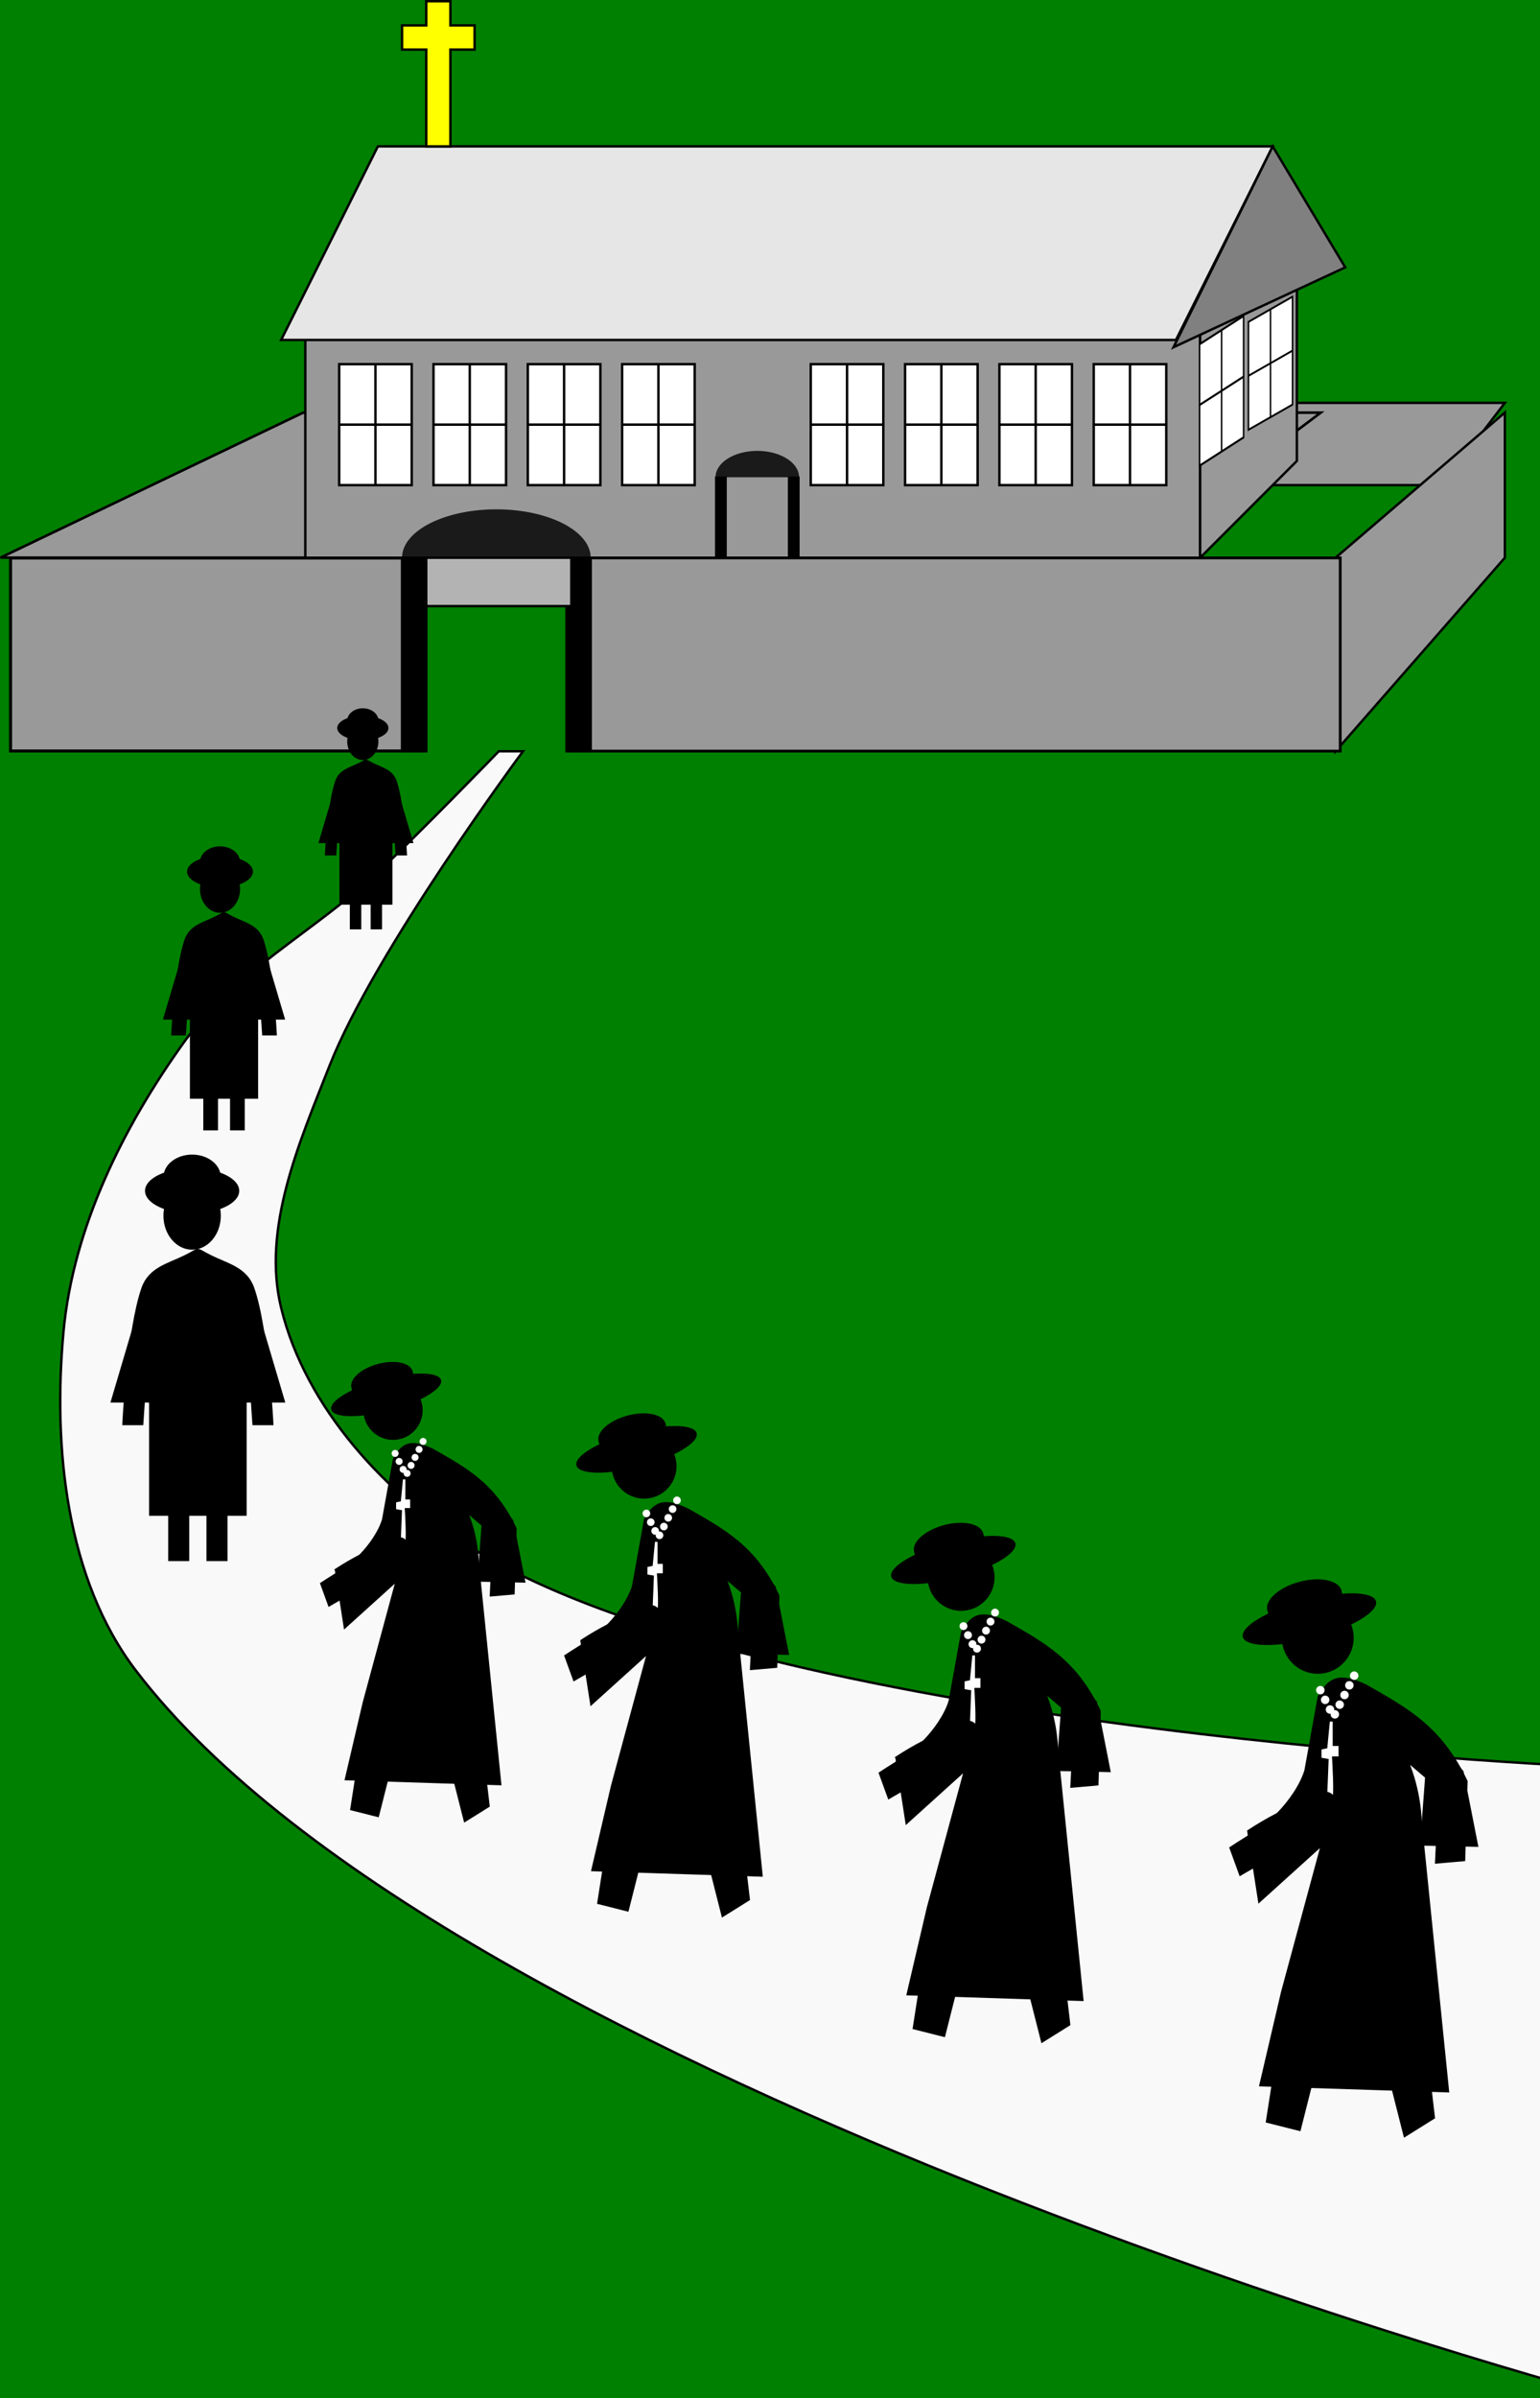
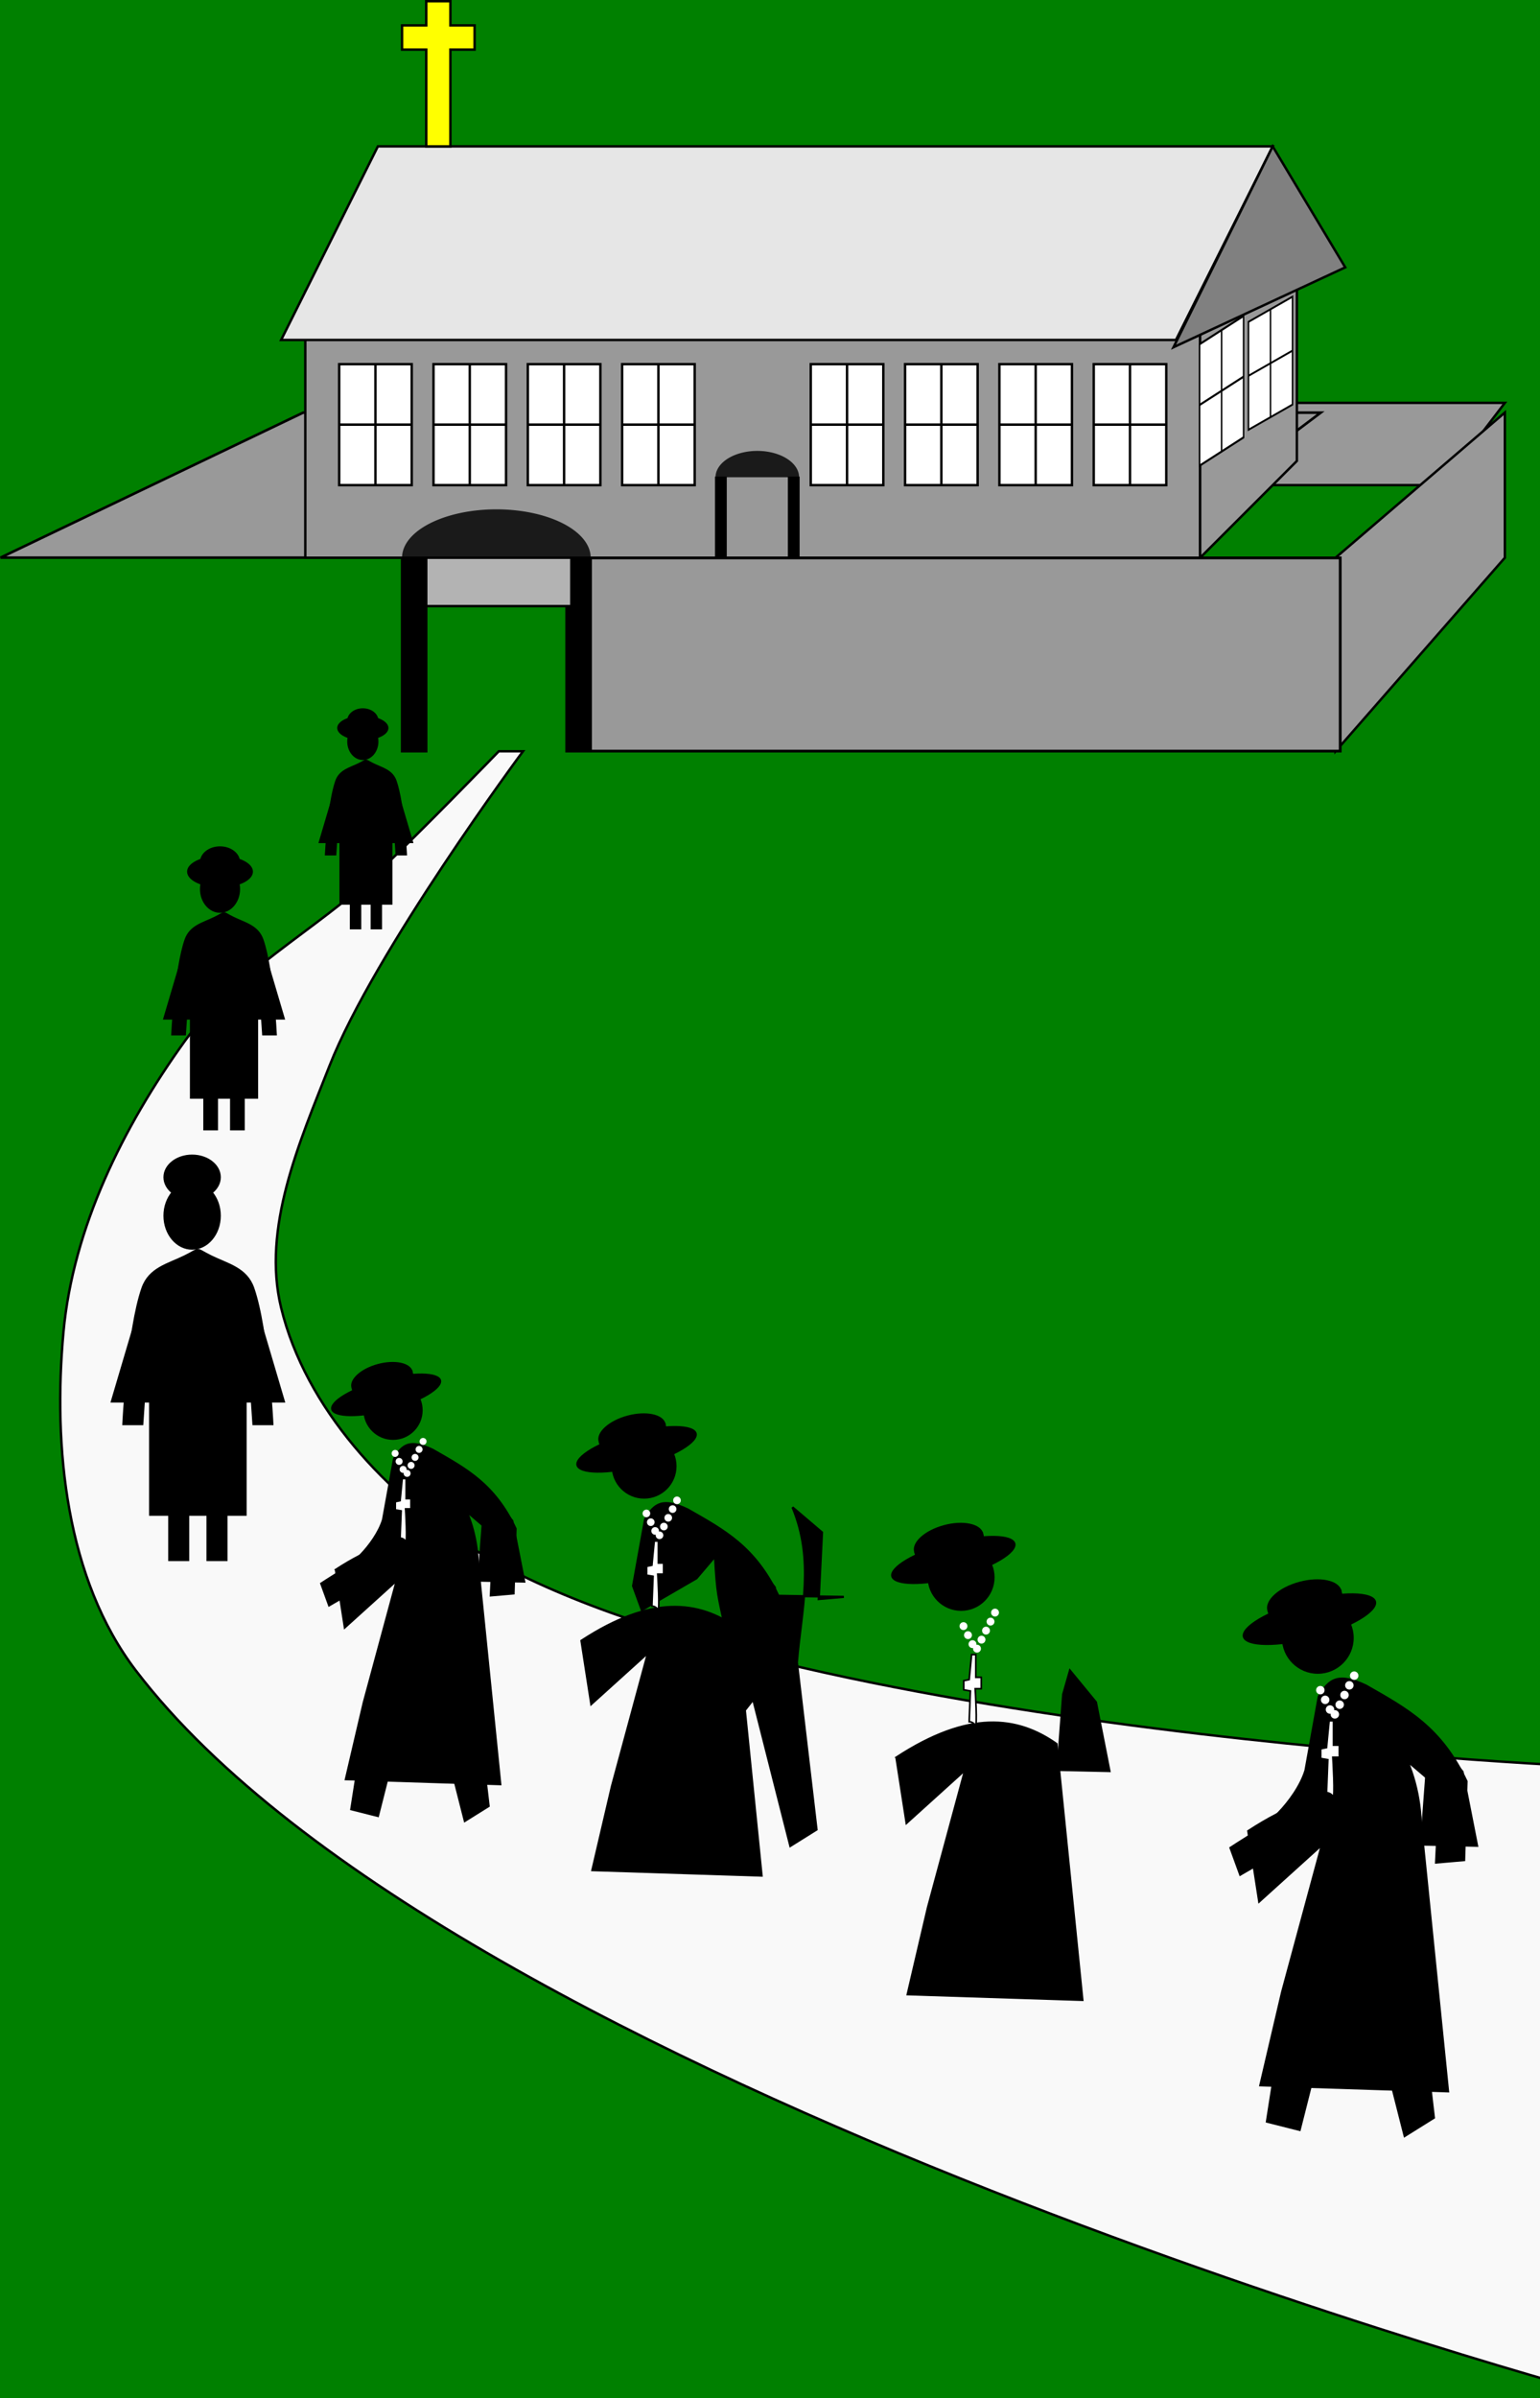
<svg xmlns="http://www.w3.org/2000/svg" xmlns:ns1="http://www.inkscape.org/namespaces/inkscape" xmlns:ns2="http://sodipodi.sourceforge.net/DTD/sodipodi-0.dtd" width="179.71mm" height="279.73mm" viewBox="0 0 636.769 991.169" id="svg4374" version="1.1" ns1:version="0.91 r13725" ns2:docname="cenobium.svg" ns1:export-filename="/home/algot/Documents/runeman.org/clipart/cenobium.png" ns1:export-xdpi="54.481129" ns1:export-ydpi="54.481129">
  <rect x="0" y="0" width="636.769" height="991.169" fill="#333333" stroke="none" />
  <title id="title4770">Cenobium (Monastery)</title>
  <defs id="defs4376" />
  <ns2:namedview id="base" pagecolor="#ffffff" bordercolor="#666666" borderopacity="1.0" ns1:pageopacity="0.0" ns1:pageshadow="2" ns1:zoom="0.5" ns1:cx="414.09959" ns1:cy="397.71431" ns1:document-units="px" ns1:current-layer="layer1" showgrid="false" fit-margin-top="0" fit-margin-left="0" fit-margin-right="0" fit-margin-bottom="0" ns1:window-width="1366" ns1:window-height="712" ns1:window-x="0" ns1:window-y="0" ns1:window-maximized="1">
    <ns1:grid type="xygrid" id="grid4382" originx="476.242" originy="-49.331" />
  </ns2:namedview>
  <g ns1:label="Layer 1" ns1:groupmode="layer" id="layer1" transform="translate(476.242,-11.862)">
    <rect style="opacity:1;fill:#008000;fill-opacity:1;stroke:none;stroke-width:8;stroke-linecap:round;stroke-linejoin:bevel;stroke-miterlimit:4;stroke-dasharray:none;stroke-dashoffset:0;stroke-opacity:1" id="rect4772" width="689.758" height="1060.669" x="-500" y="-7.638" ry="39.103" ns1:export-xdpi="39.144188" ns1:export-ydpi="39.144188" />
    <path style="fill:#999999;fill-rule:evenodd;stroke:#000000;stroke-width:1px;stroke-linecap:butt;stroke-linejoin:miter;stroke-opacity:1" d="m 146,178.362 -206,0 0,34 180,0 z" id="path4739" ns1:connector-curvature="0" ns2:nodetypes="ccccc" />
    <path style="fill:#f9f9f9;fill-rule:evenodd;stroke:#000000;stroke-width:1px;stroke-linecap:butt;stroke-linejoin:miter;stroke-opacity:1" d="m -420,702.362 c -28.969,-37.928 -34.377,-92.475 -30,-140 3.975,-43.151 24.703,-84.817 50,-120 20.686,-28.769 54.125,-45.792 80,-70 17.212,-16.103 50,-50 50,-50 l 10,0 c 0,0 -61.386,82.646 -80,130 -12.436,31.637 -28.037,66.97 -20,100 10.092,41.477 43.634,77.645 80,100 124.752,76.69 468,90 468,90 l 0,260 c 0,0 -475.879,-127.021 -608,-300 z" id="path4384" ns1:connector-curvature="0" ns2:nodetypes="ssssccsssccs" />
    <g transform="translate(143.447,252.279)" id="g4304">
      <g ns1:label="Layer 1" id="layer1-3" transform="translate(-337.557,44.393)">
        <g id="g3203" transform="translate(-64.535,15.463)">
          <path ns2:nodetypes="ccccscccccccccccccccccc" ns1:connector-curvature="0" id="path3139" d="m 388.75,435.939 c -10.639,-22.389 -24.519,-29.796 -41.5,-39.5 -11.173,-5.346 -15.242,-2.984 -19.5,4.5 l -5.5,30.5 c -1.991,6.503 -6.874,13.114 -11.034,17.448 -6.125,6.381 -12.435,9.578 -19.966,14.552 l 4,11 25,-14.5 8.5,-10 c 1.007,17.826 1.481,17.685 4.5,32 l -18,37.5 -8.939,57.111 13.439,3.389 11.5,-45.5 15,-19 17,67 12,-7.5 -9,-76.5 c 1.99,-24.203 8.23,-46.425 -2,-71 l 13.5,11.5 -1.5,30.5 11.5,-1 z" style="fill:#000000;stroke:#000000;stroke-width:1px;stroke-linecap:butt;stroke-linejoin:miter;stroke-opacity:1" />
          <circle transform="matrix(0.84,0,0,0.84,928.984,405.304)" id="path3143" style="color:#000000;display:inline;overflow:visible;visibility:visible;fill:#000000;fill-opacity:1;fill-rule:nonzero;stroke:none;stroke-width:6;marker:none;enable-background:accumulate" cx="-716.299" cy="-34.131" r="17.678" />
        </g>
      </g>
      <g transform="matrix(0.966,-0.259,0.259,0.966,-78.759,41.276)" id="g4277">
        <ellipse style="opacity:1;fill:#000000;fill-opacity:1;stroke:none;stroke-width:8;stroke-linecap:round;stroke-linejoin:bevel;stroke-miterlimit:4;stroke-dasharray:none;stroke-dashoffset:0;stroke-opacity:1" id="path3471" cx="-99.854" cy="366.362" rx="15.854" ry="8" />
        <ellipse ry="8" rx="28.493" cy="374.362" cx="-99.854" id="ellipse4273" style="opacity:1;fill:#000000;fill-opacity:1;stroke:none;stroke-width:8;stroke-linecap:round;stroke-linejoin:bevel;stroke-miterlimit:4;stroke-dasharray:none;stroke-dashoffset:0;stroke-opacity:1" />
        <path style="fill:#000000;fill-rule:evenodd;stroke:none;stroke-width:0.982px;stroke-linecap:butt;stroke-linejoin:miter;stroke-opacity:1" d="m -115.707,366.46 0,8.326 31.353,-0.177 0.354,-8.68 z" id="path4275" ns1:connector-curvature="0" />
      </g>
      <path ns2:nodetypes="cccccccc" ns1:connector-curvature="0" id="path4282" d="m -103.5,516.362 4.5,29 26,-23.5 -16.5,61 -9,38.5 77.5,2.5 -11.5,-113.5 c -17.385,-12.278 -39.01,-14.918 -71,6 z" style="fill:#000000;fill-rule:evenodd;stroke:#000000;stroke-width:1px;stroke-linecap:butt;stroke-linejoin:miter;stroke-opacity:1" />
      <path ns2:nodetypes="cccccc" ns1:connector-curvature="0" id="path4284" d="m -26.5,477.862 11.5,14 6,30.5 -23,-0.5 2.5,-33.5 z" style="fill:#000000;fill-rule:evenodd;stroke:#000000;stroke-width:1px;stroke-linecap:butt;stroke-linejoin:miter;stroke-opacity:1" />
      <path ns1:connector-curvature="0" id="path4286" d="m -70.152,470.73 1.875,0 0,10.085 2.41,0 0,5.042 -2.678,0 c 0,0 1.071,17.649 0,16.136 -1.071,-1.513 -2.678,-1.513 -2.678,-1.513 l 0.536,-13.615 -2.946,-0.504 0,-4.034 2.41,-0.504 z" style="fill:#ffffff;fill-rule:evenodd;stroke:#000000;stroke-width:0.735px;stroke-linecap:butt;stroke-linejoin:miter;stroke-opacity:1" />
      <circle r="1.75" cy="468.112" cx="-67.75" id="path4288" style="opacity:1;fill:#ffffff;fill-opacity:1;stroke:none;stroke-width:8;stroke-linecap:round;stroke-linejoin:bevel;stroke-miterlimit:4;stroke-dasharray:none;stroke-dashoffset:0;stroke-opacity:1" />
      <circle style="opacity:1;fill:#ffffff;fill-opacity:1;stroke:none;stroke-width:8;stroke-linecap:round;stroke-linejoin:bevel;stroke-miterlimit:4;stroke-dasharray:none;stroke-dashoffset:0;stroke-opacity:1" id="circle4290" cx="-65.75" cy="464.112" r="1.75" />
      <circle r="1.75" cy="460.112" cx="-63.75" id="circle4292" style="opacity:1;fill:#ffffff;fill-opacity:1;stroke:none;stroke-width:8;stroke-linecap:round;stroke-linejoin:bevel;stroke-miterlimit:4;stroke-dasharray:none;stroke-dashoffset:0;stroke-opacity:1" />
      <circle style="opacity:1;fill:#ffffff;fill-opacity:1;stroke:none;stroke-width:8;stroke-linecap:round;stroke-linejoin:bevel;stroke-miterlimit:4;stroke-dasharray:none;stroke-dashoffset:0;stroke-opacity:1" id="circle4294" cx="-61.75" cy="456.112" r="1.75" />
      <circle r="1.75" cy="452.112" cx="-59.75" id="circle4296" style="opacity:1;fill:#ffffff;fill-opacity:1;stroke:none;stroke-width:8;stroke-linecap:round;stroke-linejoin:bevel;stroke-miterlimit:4;stroke-dasharray:none;stroke-dashoffset:0;stroke-opacity:1" />
      <circle style="opacity:1;fill:#ffffff;fill-opacity:1;stroke:none;stroke-width:8;stroke-linecap:round;stroke-linejoin:bevel;stroke-miterlimit:4;stroke-dasharray:none;stroke-dashoffset:0;stroke-opacity:1" id="circle4298" cx="-73.75" cy="458.112" r="1.75" />
      <circle r="1.75" cy="462.112" cx="-71.75" id="circle4300" style="opacity:1;fill:#ffffff;fill-opacity:1;stroke:none;stroke-width:8;stroke-linecap:round;stroke-linejoin:bevel;stroke-miterlimit:4;stroke-dasharray:none;stroke-dashoffset:0;stroke-opacity:1" />
      <circle style="opacity:1;fill:#ffffff;fill-opacity:1;stroke:none;stroke-width:8;stroke-linecap:round;stroke-linejoin:bevel;stroke-miterlimit:4;stroke-dasharray:none;stroke-dashoffset:0;stroke-opacity:1" id="circle4302" cx="-69.75" cy="466.112" r="1.75" />
    </g>
    <g transform="matrix(0.932,0,0,0.932,-9.123,256.96)" id="g4304-5">
      <g ns1:label="Layer 1" id="layer1-3-6" transform="translate(-337.557,44.393)">
        <g id="g3203-2" transform="translate(-64.535,15.463)">
-           <path ns2:nodetypes="ccccscccccccccccccccccc" ns1:connector-curvature="0" id="path3139-9" d="m 388.75,435.939 c -10.639,-22.389 -24.519,-29.796 -41.5,-39.5 -11.173,-5.346 -15.242,-2.984 -19.5,4.5 l -5.5,30.5 c -1.991,6.503 -6.874,13.114 -11.034,17.448 -6.125,6.381 -12.435,9.578 -19.966,14.552 l 4,11 25,-14.5 8.5,-10 c 1.007,17.826 1.481,17.685 4.5,32 l -18,37.5 -8.939,57.111 13.439,3.389 11.5,-45.5 15,-19 17,67 12,-7.5 -9,-76.5 c 1.99,-24.203 8.23,-46.425 -2,-71 l 13.5,11.5 -1.5,30.5 11.5,-1 z" style="fill:#000000;stroke:#000000;stroke-width:1px;stroke-linecap:butt;stroke-linejoin:miter;stroke-opacity:1" />
          <circle transform="matrix(0.84,0,0,0.84,928.984,405.304)" id="path3143-1" style="color:#000000;display:inline;overflow:visible;visibility:visible;fill:#000000;fill-opacity:1;fill-rule:nonzero;stroke:none;stroke-width:6;marker:none;enable-background:accumulate" cx="-716.299" cy="-34.131" r="17.678" />
        </g>
      </g>
      <g transform="matrix(0.966,-0.259,0.259,0.966,-78.759,41.276)" id="g4277-2">
        <ellipse style="opacity:1;fill:#000000;fill-opacity:1;stroke:none;stroke-width:8;stroke-linecap:round;stroke-linejoin:bevel;stroke-miterlimit:4;stroke-dasharray:none;stroke-dashoffset:0;stroke-opacity:1" id="path3471-7" cx="-99.854" cy="366.362" rx="15.854" ry="8" />
        <ellipse ry="8" rx="28.493" cy="374.362" cx="-99.854" id="ellipse4273-0" style="opacity:1;fill:#000000;fill-opacity:1;stroke:none;stroke-width:8;stroke-linecap:round;stroke-linejoin:bevel;stroke-miterlimit:4;stroke-dasharray:none;stroke-dashoffset:0;stroke-opacity:1" />
        <path style="fill:#000000;fill-rule:evenodd;stroke:none;stroke-width:0.982px;stroke-linecap:butt;stroke-linejoin:miter;stroke-opacity:1" d="m -115.707,366.46 0,8.326 31.353,-0.177 0.354,-8.68 z" id="path4275-9" ns1:connector-curvature="0" />
      </g>
      <path ns2:nodetypes="cccccccc" ns1:connector-curvature="0" id="path4282-3" d="m -103.5,516.362 4.5,29 26,-23.5 -16.5,61 -9,38.5 77.5,2.5 -11.5,-113.5 c -17.385,-12.278 -39.01,-14.918 -71,6 z" style="fill:#000000;fill-rule:evenodd;stroke:#000000;stroke-width:1px;stroke-linecap:butt;stroke-linejoin:miter;stroke-opacity:1" />
      <path ns2:nodetypes="cccccc" ns1:connector-curvature="0" id="path4284-6" d="m -26.5,477.862 11.5,14 6,30.5 -23,-0.5 2.5,-33.5 z" style="fill:#000000;fill-rule:evenodd;stroke:#000000;stroke-width:1px;stroke-linecap:butt;stroke-linejoin:miter;stroke-opacity:1" />
      <path ns1:connector-curvature="0" id="path4286-0" d="m -70.152,470.73 1.875,0 0,10.085 2.41,0 0,5.042 -2.678,0 c 0,0 1.071,17.649 0,16.136 -1.071,-1.513 -2.678,-1.513 -2.678,-1.513 l 0.536,-13.615 -2.946,-0.504 0,-4.034 2.41,-0.504 z" style="fill:#ffffff;fill-rule:evenodd;stroke:#000000;stroke-width:0.735px;stroke-linecap:butt;stroke-linejoin:miter;stroke-opacity:1" />
      <circle r="1.75" cy="468.112" cx="-67.75" id="path4288-6" style="opacity:1;fill:#ffffff;fill-opacity:1;stroke:none;stroke-width:8;stroke-linecap:round;stroke-linejoin:bevel;stroke-miterlimit:4;stroke-dasharray:none;stroke-dashoffset:0;stroke-opacity:1" />
      <circle style="opacity:1;fill:#ffffff;fill-opacity:1;stroke:none;stroke-width:8;stroke-linecap:round;stroke-linejoin:bevel;stroke-miterlimit:4;stroke-dasharray:none;stroke-dashoffset:0;stroke-opacity:1" id="circle4290-2" cx="-65.75" cy="464.112" r="1.75" />
      <circle r="1.75" cy="460.112" cx="-63.75" id="circle4292-6" style="opacity:1;fill:#ffffff;fill-opacity:1;stroke:none;stroke-width:8;stroke-linecap:round;stroke-linejoin:bevel;stroke-miterlimit:4;stroke-dasharray:none;stroke-dashoffset:0;stroke-opacity:1" />
      <circle style="opacity:1;fill:#ffffff;fill-opacity:1;stroke:none;stroke-width:8;stroke-linecap:round;stroke-linejoin:bevel;stroke-miterlimit:4;stroke-dasharray:none;stroke-dashoffset:0;stroke-opacity:1" id="circle4294-1" cx="-61.75" cy="456.112" r="1.75" />
      <circle r="1.75" cy="452.112" cx="-59.75" id="circle4296-8" style="opacity:1;fill:#ffffff;fill-opacity:1;stroke:none;stroke-width:8;stroke-linecap:round;stroke-linejoin:bevel;stroke-miterlimit:4;stroke-dasharray:none;stroke-dashoffset:0;stroke-opacity:1" />
      <circle style="opacity:1;fill:#ffffff;fill-opacity:1;stroke:none;stroke-width:8;stroke-linecap:round;stroke-linejoin:bevel;stroke-miterlimit:4;stroke-dasharray:none;stroke-dashoffset:0;stroke-opacity:1" id="circle4298-7" cx="-73.75" cy="458.112" r="1.75" />
      <circle r="1.75" cy="462.112" cx="-71.75" id="circle4300-9" style="opacity:1;fill:#ffffff;fill-opacity:1;stroke:none;stroke-width:8;stroke-linecap:round;stroke-linejoin:bevel;stroke-miterlimit:4;stroke-dasharray:none;stroke-dashoffset:0;stroke-opacity:1" />
      <circle style="opacity:1;fill:#ffffff;fill-opacity:1;stroke:none;stroke-width:8;stroke-linecap:round;stroke-linejoin:bevel;stroke-miterlimit:4;stroke-dasharray:none;stroke-dashoffset:0;stroke-opacity:1" id="circle4302-2" cx="-69.75" cy="466.112" r="1.75" />
    </g>
    <g transform="matrix(0.903,0,0,0.903,-142.367,223.68)" id="g4304-0">
      <g ns1:label="Layer 1" id="layer1-3-2" transform="translate(-337.557,44.393)">
        <g id="g3203-3" transform="translate(-64.535,15.463)">
-           <path ns2:nodetypes="ccccscccccccccccccccccc" ns1:connector-curvature="0" id="path3139-7" d="m 388.75,435.939 c -10.639,-22.389 -24.519,-29.796 -41.5,-39.5 -11.173,-5.346 -15.242,-2.984 -19.5,4.5 l -5.5,30.5 c -1.991,6.503 -6.874,13.114 -11.034,17.448 -6.125,6.381 -12.435,9.578 -19.966,14.552 l 4,11 25,-14.5 8.5,-10 c 1.007,17.826 1.481,17.685 4.5,32 l -18,37.5 -8.939,57.111 13.439,3.389 11.5,-45.5 15,-19 17,67 12,-7.5 -9,-76.5 c 1.99,-24.203 8.23,-46.425 -2,-71 l 13.5,11.5 -1.5,30.5 11.5,-1 z" style="fill:#000000;stroke:#000000;stroke-width:1px;stroke-linecap:butt;stroke-linejoin:miter;stroke-opacity:1" />
+           <path ns2:nodetypes="ccccscccccccccccccccccc" ns1:connector-curvature="0" id="path3139-7" d="m 388.75,435.939 c -10.639,-22.389 -24.519,-29.796 -41.5,-39.5 -11.173,-5.346 -15.242,-2.984 -19.5,4.5 l -5.5,30.5 l 4,11 25,-14.5 8.5,-10 c 1.007,17.826 1.481,17.685 4.5,32 l -18,37.5 -8.939,57.111 13.439,3.389 11.5,-45.5 15,-19 17,67 12,-7.5 -9,-76.5 c 1.99,-24.203 8.23,-46.425 -2,-71 l 13.5,11.5 -1.5,30.5 11.5,-1 z" style="fill:#000000;stroke:#000000;stroke-width:1px;stroke-linecap:butt;stroke-linejoin:miter;stroke-opacity:1" />
          <circle transform="matrix(0.84,0,0,0.84,928.984,405.304)" id="path3143-5" style="color:#000000;display:inline;overflow:visible;visibility:visible;fill:#000000;fill-opacity:1;fill-rule:nonzero;stroke:none;stroke-width:6;marker:none;enable-background:accumulate" cx="-716.299" cy="-34.131" r="17.678" />
        </g>
      </g>
      <g transform="matrix(0.966,-0.259,0.259,0.966,-78.759,41.276)" id="g4277-9">
        <ellipse style="opacity:1;fill:#000000;fill-opacity:1;stroke:none;stroke-width:8;stroke-linecap:round;stroke-linejoin:bevel;stroke-miterlimit:4;stroke-dasharray:none;stroke-dashoffset:0;stroke-opacity:1" id="path3471-2" cx="-99.854" cy="366.362" rx="15.854" ry="8" />
        <ellipse ry="8" rx="28.493" cy="374.362" cx="-99.854" id="ellipse4273-2" style="opacity:1;fill:#000000;fill-opacity:1;stroke:none;stroke-width:8;stroke-linecap:round;stroke-linejoin:bevel;stroke-miterlimit:4;stroke-dasharray:none;stroke-dashoffset:0;stroke-opacity:1" />
        <path style="fill:#000000;fill-rule:evenodd;stroke:none;stroke-width:0.982px;stroke-linecap:butt;stroke-linejoin:miter;stroke-opacity:1" d="m -115.707,366.46 0,8.326 31.353,-0.177 0.354,-8.68 z" id="path4275-8" ns1:connector-curvature="0" />
      </g>
      <path ns2:nodetypes="cccccccc" ns1:connector-curvature="0" id="path4282-9" d="m -103.5,516.362 4.5,29 26,-23.5 -16.5,61 -9,38.5 77.5,2.5 -11.5,-113.5 c -17.385,-12.278 -39.01,-14.918 -71,6 z" style="fill:#000000;fill-rule:evenodd;stroke:#000000;stroke-width:1px;stroke-linecap:butt;stroke-linejoin:miter;stroke-opacity:1" />
      <path ns2:nodetypes="cccccc" ns1:connector-curvature="0" id="path4284-7" d="m -26.5,477.862 11.5,14 6,30.5 -23,-0.5 2.5,-33.5 z" style="fill:#000000;fill-rule:evenodd;stroke:#000000;stroke-width:1px;stroke-linecap:butt;stroke-linejoin:miter;stroke-opacity:1" />
      <path ns1:connector-curvature="0" id="path4286-3" d="m -70.152,470.73 1.875,0 0,10.085 2.41,0 0,5.042 -2.678,0 c 0,0 1.071,17.649 0,16.136 -1.071,-1.513 -2.678,-1.513 -2.678,-1.513 l 0.536,-13.615 -2.946,-0.504 0,-4.034 2.41,-0.504 z" style="fill:#ffffff;fill-rule:evenodd;stroke:#000000;stroke-width:0.735px;stroke-linecap:butt;stroke-linejoin:miter;stroke-opacity:1" />
      <circle r="1.75" cy="468.112" cx="-67.75" id="path4288-61" style="opacity:1;fill:#ffffff;fill-opacity:1;stroke:none;stroke-width:8;stroke-linecap:round;stroke-linejoin:bevel;stroke-miterlimit:4;stroke-dasharray:none;stroke-dashoffset:0;stroke-opacity:1" />
      <circle style="opacity:1;fill:#ffffff;fill-opacity:1;stroke:none;stroke-width:8;stroke-linecap:round;stroke-linejoin:bevel;stroke-miterlimit:4;stroke-dasharray:none;stroke-dashoffset:0;stroke-opacity:1" id="circle4290-29" cx="-65.75" cy="464.112" r="1.75" />
      <circle r="1.75" cy="460.112" cx="-63.75" id="circle4292-3" style="opacity:1;fill:#ffffff;fill-opacity:1;stroke:none;stroke-width:8;stroke-linecap:round;stroke-linejoin:bevel;stroke-miterlimit:4;stroke-dasharray:none;stroke-dashoffset:0;stroke-opacity:1" />
      <circle style="opacity:1;fill:#ffffff;fill-opacity:1;stroke:none;stroke-width:8;stroke-linecap:round;stroke-linejoin:bevel;stroke-miterlimit:4;stroke-dasharray:none;stroke-dashoffset:0;stroke-opacity:1" id="circle4294-19" cx="-61.75" cy="456.112" r="1.75" />
      <circle r="1.75" cy="452.112" cx="-59.75" id="circle4296-4" style="opacity:1;fill:#ffffff;fill-opacity:1;stroke:none;stroke-width:8;stroke-linecap:round;stroke-linejoin:bevel;stroke-miterlimit:4;stroke-dasharray:none;stroke-dashoffset:0;stroke-opacity:1" />
      <circle style="opacity:1;fill:#ffffff;fill-opacity:1;stroke:none;stroke-width:8;stroke-linecap:round;stroke-linejoin:bevel;stroke-miterlimit:4;stroke-dasharray:none;stroke-dashoffset:0;stroke-opacity:1" id="circle4298-78" cx="-73.75" cy="458.112" r="1.75" />
      <circle r="1.75" cy="462.112" cx="-71.75" id="circle4300-4" style="opacity:1;fill:#ffffff;fill-opacity:1;stroke:none;stroke-width:8;stroke-linecap:round;stroke-linejoin:bevel;stroke-miterlimit:4;stroke-dasharray:none;stroke-dashoffset:0;stroke-opacity:1" />
      <circle style="opacity:1;fill:#ffffff;fill-opacity:1;stroke:none;stroke-width:8;stroke-linecap:round;stroke-linejoin:bevel;stroke-miterlimit:4;stroke-dasharray:none;stroke-dashoffset:0;stroke-opacity:1" id="circle4302-5" cx="-69.75" cy="466.112" r="1.75" />
    </g>
    <g id="g4518" transform="matrix(0.825,0,0,0.825,-252.018,234.6)">
      <g transform="translate(-337.557,44.393)" id="g4520" ns1:label="Layer 1">
        <g transform="translate(-64.535,15.463)" id="g4522">
          <path style="fill:#000000;stroke:#000000;stroke-width:1px;stroke-linecap:butt;stroke-linejoin:miter;stroke-opacity:1" d="m 388.75,435.939 c -10.639,-22.389 -24.519,-29.796 -41.5,-39.5 -11.173,-5.346 -15.242,-2.984 -19.5,4.5 l -5.5,30.5 c -1.991,6.503 -6.874,13.114 -11.034,17.448 -6.125,6.381 -12.435,9.578 -19.966,14.552 l 4,11 25,-14.5 8.5,-10 c 1.007,17.826 1.481,17.685 4.5,32 l -18,37.5 -8.939,57.111 13.439,3.389 11.5,-45.5 15,-19 17,67 12,-7.5 -9,-76.5 c 1.99,-24.203 8.23,-46.425 -2,-71 l 13.5,11.5 -1.5,30.5 11.5,-1 z" id="path4524" ns1:connector-curvature="0" ns2:nodetypes="ccccscccccccccccccccccc" />
          <circle r="17.678" cy="-34.131" cx="-716.299" style="color:#000000;display:inline;overflow:visible;visibility:visible;fill:#000000;fill-opacity:1;fill-rule:nonzero;stroke:none;stroke-width:6;marker:none;enable-background:accumulate" id="circle4526" transform="matrix(0.84,0,0,0.84,928.984,405.304)" />
        </g>
      </g>
      <g id="g4528" transform="matrix(0.966,-0.259,0.259,0.966,-78.759,41.276)">
        <ellipse ry="8" rx="15.854" cy="366.362" cx="-99.854" id="ellipse4530" style="opacity:1;fill:#000000;fill-opacity:1;stroke:none;stroke-width:8;stroke-linecap:round;stroke-linejoin:bevel;stroke-miterlimit:4;stroke-dasharray:none;stroke-dashoffset:0;stroke-opacity:1" />
        <ellipse style="opacity:1;fill:#000000;fill-opacity:1;stroke:none;stroke-width:8;stroke-linecap:round;stroke-linejoin:bevel;stroke-miterlimit:4;stroke-dasharray:none;stroke-dashoffset:0;stroke-opacity:1" id="ellipse4532" cx="-99.854" cy="374.362" rx="28.493" ry="8" />
        <path ns1:connector-curvature="0" id="path4534" d="m -115.707,366.46 0,8.326 31.353,-0.177 0.354,-8.68 z" style="fill:#000000;fill-rule:evenodd;stroke:none;stroke-width:0.982px;stroke-linecap:butt;stroke-linejoin:miter;stroke-opacity:1" />
      </g>
      <path style="fill:#000000;fill-rule:evenodd;stroke:#000000;stroke-width:1px;stroke-linecap:butt;stroke-linejoin:miter;stroke-opacity:1" d="m -103.5,516.362 4.5,29 26,-23.5 -16.5,61 -9,38.5 77.5,2.5 -11.5,-113.5 c -17.385,-12.278 -39.01,-14.918 -71,6 z" id="path4536" ns1:connector-curvature="0" ns2:nodetypes="cccccccc" />
      <path style="fill:#000000;fill-rule:evenodd;stroke:#000000;stroke-width:1px;stroke-linecap:butt;stroke-linejoin:miter;stroke-opacity:1" d="m -26.5,477.862 11.5,14 6,30.5 -23,-0.5 2.5,-33.5 z" id="path4538" ns1:connector-curvature="0" ns2:nodetypes="cccccc" />
      <path style="fill:#ffffff;fill-rule:evenodd;stroke:#000000;stroke-width:0.735px;stroke-linecap:butt;stroke-linejoin:miter;stroke-opacity:1" d="m -70.152,470.73 1.875,0 0,10.085 2.41,0 0,5.042 -2.678,0 c 0,0 1.071,17.649 0,16.136 -1.071,-1.513 -2.678,-1.513 -2.678,-1.513 l 0.536,-13.615 -2.946,-0.504 0,-4.034 2.41,-0.504 z" id="path4540" ns1:connector-curvature="0" />
      <circle style="opacity:1;fill:#ffffff;fill-opacity:1;stroke:none;stroke-width:8;stroke-linecap:round;stroke-linejoin:bevel;stroke-miterlimit:4;stroke-dasharray:none;stroke-dashoffset:0;stroke-opacity:1" id="circle4542" cx="-67.75" cy="468.112" r="1.75" />
      <circle r="1.75" cy="464.112" cx="-65.75" id="circle4544" style="opacity:1;fill:#ffffff;fill-opacity:1;stroke:none;stroke-width:8;stroke-linecap:round;stroke-linejoin:bevel;stroke-miterlimit:4;stroke-dasharray:none;stroke-dashoffset:0;stroke-opacity:1" />
      <circle style="opacity:1;fill:#ffffff;fill-opacity:1;stroke:none;stroke-width:8;stroke-linecap:round;stroke-linejoin:bevel;stroke-miterlimit:4;stroke-dasharray:none;stroke-dashoffset:0;stroke-opacity:1" id="circle4546" cx="-63.75" cy="460.112" r="1.75" />
      <circle r="1.75" cy="456.112" cx="-61.75" id="circle4548" style="opacity:1;fill:#ffffff;fill-opacity:1;stroke:none;stroke-width:8;stroke-linecap:round;stroke-linejoin:bevel;stroke-miterlimit:4;stroke-dasharray:none;stroke-dashoffset:0;stroke-opacity:1" />
      <circle style="opacity:1;fill:#ffffff;fill-opacity:1;stroke:none;stroke-width:8;stroke-linecap:round;stroke-linejoin:bevel;stroke-miterlimit:4;stroke-dasharray:none;stroke-dashoffset:0;stroke-opacity:1" id="circle4550" cx="-59.75" cy="452.112" r="1.75" />
      <circle r="1.75" cy="458.112" cx="-73.75" id="circle4552" style="opacity:1;fill:#ffffff;fill-opacity:1;stroke:none;stroke-width:8;stroke-linecap:round;stroke-linejoin:bevel;stroke-miterlimit:4;stroke-dasharray:none;stroke-dashoffset:0;stroke-opacity:1" />
      <circle style="opacity:1;fill:#ffffff;fill-opacity:1;stroke:none;stroke-width:8;stroke-linecap:round;stroke-linejoin:bevel;stroke-miterlimit:4;stroke-dasharray:none;stroke-dashoffset:0;stroke-opacity:1" id="circle4554" cx="-71.75" cy="462.112" r="1.75" />
      <circle r="1.75" cy="466.112" cx="-69.75" id="circle4556" style="opacity:1;fill:#ffffff;fill-opacity:1;stroke:none;stroke-width:8;stroke-linecap:round;stroke-linejoin:bevel;stroke-miterlimit:4;stroke-dasharray:none;stroke-dashoffset:0;stroke-opacity:1" />
    </g>
    <g id="g4576" transform="matrix(0.791,0,0,0.936,-263.913,167.651)">
      <path ns2:nodetypes="ssccccccccsss" ns1:connector-curvature="0" id="path4558" d="m -172,388.362 c -8.71,3.608 -18.392,5.29 -22,14 -7.654,18.478 -10,60 -10,60 l 10,0 4,-50 0,90 50,0 0,-90 4,50 10,0 c 0,0 -2.346,-41.522 -10,-60 -3.608,-8.71 -13.29,-10.392 -22,-14 -9.239,-3.827 -4.761,-3.827 -14,0 z" style="fill:#000000;fill-rule:evenodd;stroke:#000000;stroke-width:1px;stroke-linecap:butt;stroke-linejoin:miter;stroke-opacity:1" />
      <path ns1:connector-curvature="0" id="path4560" d="m -180,502.362 0,20 10,0 0,-20 z" style="fill:#000000;fill-rule:evenodd;stroke:#000000;stroke-width:1px;stroke-linecap:butt;stroke-linejoin:miter;stroke-opacity:1" />
      <path ns1:connector-curvature="0" id="path4562" d="m -160,502.362 0,20 10,0 0,-20 z" style="fill:#000000;fill-rule:evenodd;stroke:#000000;stroke-width:1px;stroke-linecap:butt;stroke-linejoin:miter;stroke-opacity:1" />
      <path ns2:nodetypes="ccccc" ns1:connector-curvature="0" id="path4564" d="m -196,412.362 -14,40 90,0 -14,-40 z" style="fill:#000000;fill-rule:evenodd;stroke:#000000;stroke-width:1px;stroke-linecap:butt;stroke-linejoin:miter;stroke-opacity:1" />
      <circle r="15" cy="370.362" cx="-168" id="path4566" style="opacity:1;fill:#000000;fill-opacity:1;stroke:none;stroke-width:8;stroke-linecap:round;stroke-linejoin:bevel;stroke-miterlimit:4;stroke-dasharray:none;stroke-dashoffset:0;stroke-opacity:1" />
      <g transform="translate(17,27)" id="g4572">
-         <ellipse style="opacity:1;fill:#000000;fill-opacity:1;stroke:none;stroke-width:8;stroke-linecap:round;stroke-linejoin:bevel;stroke-miterlimit:4;stroke-dasharray:none;stroke-dashoffset:0;stroke-opacity:1" id="path4568" cx="-185" cy="332.362" rx="24.625" ry="10" />
        <ellipse ry="10" rx="15" cy="326.362" cx="-185" id="ellipse4570" style="opacity:1;fill:#000000;fill-opacity:1;stroke:none;stroke-width:8;stroke-linecap:round;stroke-linejoin:bevel;stroke-miterlimit:4;stroke-dasharray:none;stroke-dashoffset:0;stroke-opacity:1" />
      </g>
    </g>
    <g transform="matrix(0.553,0,0,0.654,-292.365,137.084)" id="g4586">
      <path style="fill:#000000;fill-rule:evenodd;stroke:#000000;stroke-width:1px;stroke-linecap:butt;stroke-linejoin:miter;stroke-opacity:1" d="m -172,388.362 c -8.71,3.608 -18.392,5.29 -22,14 -7.654,18.478 -10,60 -10,60 l 10,0 4,-50 0,90 50,0 0,-90 4,50 10,0 c 0,0 -2.346,-41.522 -10,-60 -3.608,-8.71 -13.29,-10.392 -22,-14 -9.239,-3.827 -4.761,-3.827 -14,0 z" id="path4588" ns1:connector-curvature="0" ns2:nodetypes="ssccccccccsss" />
      <path style="fill:#000000;fill-rule:evenodd;stroke:#000000;stroke-width:1px;stroke-linecap:butt;stroke-linejoin:miter;stroke-opacity:1" d="m -180,502.362 0,20 10,0 0,-20 z" id="path4590" ns1:connector-curvature="0" />
      <path style="fill:#000000;fill-rule:evenodd;stroke:#000000;stroke-width:1px;stroke-linecap:butt;stroke-linejoin:miter;stroke-opacity:1" d="m -160,502.362 0,20 10,0 0,-20 z" id="path4592" ns1:connector-curvature="0" />
      <path style="fill:#000000;fill-rule:evenodd;stroke:#000000;stroke-width:1px;stroke-linecap:butt;stroke-linejoin:miter;stroke-opacity:1" d="m -196,412.362 -14,40 90,0 -14,-40 z" id="path4594" ns1:connector-curvature="0" ns2:nodetypes="ccccc" />
      <circle style="opacity:1;fill:#000000;fill-opacity:1;stroke:none;stroke-width:8;stroke-linecap:round;stroke-linejoin:bevel;stroke-miterlimit:4;stroke-dasharray:none;stroke-dashoffset:0;stroke-opacity:1" id="circle4596" cx="-168" cy="370.362" r="15" />
      <g id="g4598" transform="translate(17,27)">
        <ellipse ry="10" rx="24.625" cy="332.362" cx="-185" id="ellipse4600" style="opacity:1;fill:#000000;fill-opacity:1;stroke:none;stroke-width:8;stroke-linecap:round;stroke-linejoin:bevel;stroke-miterlimit:4;stroke-dasharray:none;stroke-dashoffset:0;stroke-opacity:1" />
        <ellipse style="opacity:1;fill:#000000;fill-opacity:1;stroke:none;stroke-width:8;stroke-linecap:round;stroke-linejoin:bevel;stroke-miterlimit:4;stroke-dasharray:none;stroke-dashoffset:0;stroke-opacity:1" id="ellipse4602" cx="-185" cy="326.362" rx="15" ry="10" />
      </g>
    </g>
-     <path style="fill:#999999;fill-rule:evenodd;stroke:#000000;stroke-width:1.248px;stroke-linecap:butt;stroke-linejoin:miter;stroke-opacity:1" d="m -471.876,322.238 0,-79.752 171.752,0 0,79.752 z" id="path4622" ns1:connector-curvature="0" />
    <path style="fill:#999999;fill-rule:evenodd;stroke:#000000;stroke-width:1.066px;stroke-linecap:butt;stroke-linejoin:miter;stroke-opacity:1" d="m -476.012,242.321 125.096,-59.917 420.776,0 -79.606,59.917 z" id="path4626" ns1:connector-curvature="0" />
    <path style="fill:#999999;fill-rule:evenodd;stroke:#000000;stroke-width:1px;stroke-linecap:butt;stroke-linejoin:miter;stroke-opacity:1" d="m -350,232.362 0,-100 370,0 0,110 -370,0 z" id="path4630" ns1:connector-curvature="0" />
    <g id="g4760" transform="matrix(0.443,0,0,0.545,-43.054,77.024)">
      <path style="opacity:1;fill:#1a1a1a;fill-opacity:1;stroke:none;stroke-width:8;stroke-linecap:round;stroke-linejoin:bevel;stroke-miterlimit:4;stroke-dasharray:none;stroke-dashoffset:0;stroke-opacity:1" id="path4762" ns2:type="arc" ns2:cx="-271" ns2:cy="-242.36221" ns2:rx="39" ns2:ry="20" ns2:start="0" ns2:end="3.1415927" d="m -232,-242.362 a 39,20 0 0 1 -19.5,17.321 39,20 0 0 1 -39,-1e-5 39,20 0 0 1 -19.5,-17.32 l 39,0 z" transform="scale(1,-1)" />
      <path style="fill:#000000;fill-rule:evenodd;stroke:#000000;stroke-width:1px;stroke-linecap:butt;stroke-linejoin:miter;stroke-opacity:1" d="m -310,242.362 0,80 10,0 0,-80 z" id="path4764" ns1:connector-curvature="0" />
      <path ns1:connector-curvature="0" id="path4766" d="m -242,242.362 0,80 10,0 0,-80 z" style="fill:#000000;fill-rule:evenodd;stroke:#000000;stroke-width:1px;stroke-linecap:butt;stroke-linejoin:miter;stroke-opacity:1" />
    </g>
    <path style="fill:#e6e6e6;fill-rule:evenodd;stroke:#000000;stroke-width:1px;stroke-linecap:butt;stroke-linejoin:miter;stroke-opacity:1" d="m -360,152.362 40,-80 370,0 -40,80 z" id="path4632" ns1:connector-curvature="0" />
    <path style="fill:#999999;fill-rule:evenodd;stroke:#000000;stroke-width:1px;stroke-linecap:butt;stroke-linejoin:miter;stroke-opacity:1" d="m 60,122.362 0,80 -40,40 0,-94 z" id="path4636" ns1:connector-curvature="0" ns2:nodetypes="ccccc" />
    <path style="fill:#808080;fill-rule:evenodd;stroke:#000000;stroke-width:1px;stroke-linecap:butt;stroke-linejoin:miter;stroke-opacity:1" d="m 50,72.362 30,50 -71,33 z" id="path4634" ns1:connector-curvature="0" ns2:nodetypes="cccc" />
    <path style="fill:#999999;fill-rule:evenodd;stroke:#000000;stroke-width:1px;stroke-linecap:butt;stroke-linejoin:miter;stroke-opacity:1" d="m 146,182.362 0,60 -70,80 0,-80 z" id="path4628" ns1:connector-curvature="0" />
    <path style="fill:#ffff00;fill-rule:evenodd;stroke:#000000;stroke-width:1px;stroke-linecap:butt;stroke-linejoin:miter;stroke-opacity:1" d="m -300,72.362 0,-40 -10,0 0,-10 10,0 0,-10 10,0 0,10 10,0 0,10 -10,0 0,40 z" id="path4640" ns1:connector-curvature="0" />
    <g id="g4654" transform="translate(13,0)">
      <path ns1:connector-curvature="0" id="path4646" d="m -310,162.362 30,0 0,50 -30,0 z" style="fill:#ffffff;fill-rule:evenodd;stroke:#000000;stroke-width:1px;stroke-linecap:butt;stroke-linejoin:miter;stroke-opacity:1" />
      <path ns1:connector-curvature="0" id="path4648" d="m -295,162.362 0,50 0,0" style="fill:none;fill-rule:evenodd;stroke:#000000;stroke-width:1px;stroke-linecap:butt;stroke-linejoin:miter;stroke-opacity:1" />
      <path ns1:connector-curvature="0" id="path4650" d="m -280,187.362 -30,0 0,0" style="fill:none;fill-rule:evenodd;stroke:#000000;stroke-width:1px;stroke-linecap:butt;stroke-linejoin:miter;stroke-opacity:1" />
    </g>
    <g id="g4659" transform="translate(-26,0)">
      <path style="fill:#ffffff;fill-rule:evenodd;stroke:#000000;stroke-width:1px;stroke-linecap:butt;stroke-linejoin:miter;stroke-opacity:1" d="m -310,162.362 30,0 0,50 -30,0 z" id="path4661" ns1:connector-curvature="0" />
      <path style="fill:none;fill-rule:evenodd;stroke:#000000;stroke-width:1px;stroke-linecap:butt;stroke-linejoin:miter;stroke-opacity:1" d="m -295,162.362 0,50 0,0" id="path4663" ns1:connector-curvature="0" />
      <path style="fill:none;fill-rule:evenodd;stroke:#000000;stroke-width:1px;stroke-linecap:butt;stroke-linejoin:miter;stroke-opacity:1" d="m -280,187.362 -30,0 0,0" id="path4665" ns1:connector-curvature="0" />
    </g>
    <g id="g4675" transform="translate(91,0)">
      <path ns1:connector-curvature="0" id="path4677" d="m -310,162.362 30,0 0,50 -30,0 z" style="fill:#ffffff;fill-rule:evenodd;stroke:#000000;stroke-width:1px;stroke-linecap:butt;stroke-linejoin:miter;stroke-opacity:1" />
      <path ns1:connector-curvature="0" id="path4679" d="m -295,162.362 0,50 0,0" style="fill:none;fill-rule:evenodd;stroke:#000000;stroke-width:1px;stroke-linecap:butt;stroke-linejoin:miter;stroke-opacity:1" />
      <path ns1:connector-curvature="0" id="path4681" d="m -280,187.362 -30,0 0,0" style="fill:none;fill-rule:evenodd;stroke:#000000;stroke-width:1px;stroke-linecap:butt;stroke-linejoin:miter;stroke-opacity:1" />
    </g>
    <g id="g4683" transform="translate(286,0)">
      <path ns1:connector-curvature="0" id="path4685" d="m -310,162.362 30,0 0,50 -30,0 z" style="fill:#ffffff;fill-rule:evenodd;stroke:#000000;stroke-width:1px;stroke-linecap:butt;stroke-linejoin:miter;stroke-opacity:1" />
      <path ns1:connector-curvature="0" id="path4687" d="m -295,162.362 0,50 0,0" style="fill:none;fill-rule:evenodd;stroke:#000000;stroke-width:1px;stroke-linecap:butt;stroke-linejoin:miter;stroke-opacity:1" />
      <path ns1:connector-curvature="0" id="path4689" d="m -280,187.362 -30,0 0,0" style="fill:none;fill-rule:evenodd;stroke:#000000;stroke-width:1px;stroke-linecap:butt;stroke-linejoin:miter;stroke-opacity:1" />
    </g>
    <g transform="translate(247,0)" id="g4691">
      <path style="fill:#ffffff;fill-rule:evenodd;stroke:#000000;stroke-width:1px;stroke-linecap:butt;stroke-linejoin:miter;stroke-opacity:1" d="m -310,162.362 30,0 0,50 -30,0 z" id="path4693" ns1:connector-curvature="0" />
      <path style="fill:none;fill-rule:evenodd;stroke:#000000;stroke-width:1px;stroke-linecap:butt;stroke-linejoin:miter;stroke-opacity:1" d="m -295,162.362 0,50 0,0" id="path4695" ns1:connector-curvature="0" />
      <path style="fill:none;fill-rule:evenodd;stroke:#000000;stroke-width:1px;stroke-linecap:butt;stroke-linejoin:miter;stroke-opacity:1" d="m -280,187.362 -30,0 0,0" id="path4697" ns1:connector-curvature="0" />
    </g>
    <g transform="translate(208,0)" id="g4699">
      <path style="fill:#ffffff;fill-rule:evenodd;stroke:#000000;stroke-width:1px;stroke-linecap:butt;stroke-linejoin:miter;stroke-opacity:1" d="m -310,162.362 30,0 0,50 -30,0 z" id="path4701" ns1:connector-curvature="0" />
      <path style="fill:none;fill-rule:evenodd;stroke:#000000;stroke-width:1px;stroke-linecap:butt;stroke-linejoin:miter;stroke-opacity:1" d="m -295,162.362 0,50 0,0" id="path4703" ns1:connector-curvature="0" />
      <path style="fill:none;fill-rule:evenodd;stroke:#000000;stroke-width:1px;stroke-linecap:butt;stroke-linejoin:miter;stroke-opacity:1" d="m -280,187.362 -30,0 0,0" id="path4705" ns1:connector-curvature="0" />
    </g>
    <g id="g4707" transform="translate(169,0)">
      <path ns1:connector-curvature="0" id="path4709" d="m -310,162.362 30,0 0,50 -30,0 z" style="fill:#ffffff;fill-rule:evenodd;stroke:#000000;stroke-width:1px;stroke-linecap:butt;stroke-linejoin:miter;stroke-opacity:1" />
      <path ns1:connector-curvature="0" id="path4711" d="m -295,162.362 0,50 0,0" style="fill:none;fill-rule:evenodd;stroke:#000000;stroke-width:1px;stroke-linecap:butt;stroke-linejoin:miter;stroke-opacity:1" />
      <path ns1:connector-curvature="0" id="path4713" d="m -280,187.362 -30,0 0,0" style="fill:none;fill-rule:evenodd;stroke:#000000;stroke-width:1px;stroke-linecap:butt;stroke-linejoin:miter;stroke-opacity:1" />
    </g>
    <g transform="translate(52,0)" id="g4715">
      <path style="fill:#ffffff;fill-rule:evenodd;stroke:#000000;stroke-width:1px;stroke-linecap:butt;stroke-linejoin:miter;stroke-opacity:1" d="m -310,162.362 30,0 0,50 -30,0 z" id="path4717" ns1:connector-curvature="0" />
      <path style="fill:none;fill-rule:evenodd;stroke:#000000;stroke-width:1px;stroke-linecap:butt;stroke-linejoin:miter;stroke-opacity:1" d="m -295,162.362 0,50 0,0" id="path4719" ns1:connector-curvature="0" />
      <path style="fill:none;fill-rule:evenodd;stroke:#000000;stroke-width:1px;stroke-linecap:butt;stroke-linejoin:miter;stroke-opacity:1" d="m -280,187.362 -30,0 0,0" id="path4721" ns1:connector-curvature="0" />
    </g>
    <g transform="matrix(0.606,-0.39,0,1.004,207.639,-129.787)" id="g4723">
      <path style="fill:#ffffff;fill-rule:evenodd;stroke:#000000;stroke-width:1px;stroke-linecap:butt;stroke-linejoin:miter;stroke-opacity:1" d="m -310,162.362 30,0 0,50 -30,0 z" id="path4725" ns1:connector-curvature="0" />
      <path style="fill:none;fill-rule:evenodd;stroke:#000000;stroke-width:1px;stroke-linecap:butt;stroke-linejoin:miter;stroke-opacity:1" d="m -295,162.362 0,50 0,0" id="path4727" ns1:connector-curvature="0" />
      <path style="fill:none;fill-rule:evenodd;stroke:#000000;stroke-width:1px;stroke-linecap:butt;stroke-linejoin:miter;stroke-opacity:1" d="m -280,187.362 -30,0 0,0" id="path4729" ns1:connector-curvature="0" />
    </g>
    <g id="g4731" transform="matrix(0.607,-0.347,0,0.892,228.154,-107.516)">
      <path ns1:connector-curvature="0" id="path4733" d="m -310,162.362 30,0 0,50 -30,0 z" style="fill:#ffffff;fill-rule:evenodd;stroke:#000000;stroke-width:1px;stroke-linecap:butt;stroke-linejoin:miter;stroke-opacity:1" />
      <path ns1:connector-curvature="0" id="path4735" d="m -295,162.362 0,50 0,0" style="fill:none;fill-rule:evenodd;stroke:#000000;stroke-width:1px;stroke-linecap:butt;stroke-linejoin:miter;stroke-opacity:1" />
      <path ns1:connector-curvature="0" id="path4737" d="m -280,187.362 -30,0 0,0" style="fill:none;fill-rule:evenodd;stroke:#000000;stroke-width:1px;stroke-linecap:butt;stroke-linejoin:miter;stroke-opacity:1" />
    </g>
    <path style="fill:#999999;fill-rule:evenodd;stroke:#000000;stroke-width:1.15px;stroke-linecap:butt;stroke-linejoin:miter;stroke-opacity:1" d="m -239.925,242.437 0,79.85 317.85,0 0,-79.85 z" id="path4624" ns1:connector-curvature="0" />
    <g id="g4741">
      <path transform="scale(1,-1)" d="m -232,-242.362 a 39,20 0 0 1 -19.5,17.321 39,20 0 0 1 -39,-1e-5 39,20 0 0 1 -19.5,-17.32 l 39,0 z" ns2:end="3.1415927" ns2:start="0" ns2:ry="20" ns2:rx="39" ns2:cy="-242.36221" ns2:cx="-271" ns2:type="arc" id="path4638" style="opacity:1;fill:#1a1a1a;fill-opacity:1;stroke:none;stroke-width:8;stroke-linecap:round;stroke-linejoin:bevel;stroke-miterlimit:4;stroke-dasharray:none;stroke-dashoffset:0;stroke-opacity:1" />
      <path ns1:connector-curvature="0" id="path4642" d="m -310,242.362 0,80 10,0 0,-80 z" style="fill:#000000;fill-rule:evenodd;stroke:#000000;stroke-width:1px;stroke-linecap:butt;stroke-linejoin:miter;stroke-opacity:1" />
      <path style="fill:#000000;fill-rule:evenodd;stroke:#000000;stroke-width:1px;stroke-linecap:butt;stroke-linejoin:miter;stroke-opacity:1" d="m -242,242.362 0,80 10,0 0,-80 z" id="path4644" ns1:connector-curvature="0" />
      <path ns1:connector-curvature="0" id="path4652" d="m -300,262.362 60,0 0,-20 -60,0 z" style="fill:#b3b3b3;fill-rule:evenodd;stroke:#000000;stroke-width:1px;stroke-linecap:butt;stroke-linejoin:miter;stroke-opacity:1" />
    </g>
    <g id="g4604" transform="matrix(0.43,0,0,0.509,-253.98,129.819)">
      <path ns2:nodetypes="ssccccccccsss" ns1:connector-curvature="0" id="path4606" d="m -172,388.362 c -8.71,3.608 -18.392,5.29 -22,14 -7.654,18.478 -10,60 -10,60 l 10,0 4,-50 0,90 50,0 0,-90 4,50 10,0 c 0,0 -2.346,-41.522 -10,-60 -3.608,-8.71 -13.29,-10.392 -22,-14 -9.239,-3.827 -4.761,-3.827 -14,0 z" style="fill:#000000;fill-rule:evenodd;stroke:#000000;stroke-width:1px;stroke-linecap:butt;stroke-linejoin:miter;stroke-opacity:1" />
      <path ns1:connector-curvature="0" id="path4608" d="m -180,502.362 0,20 10,0 0,-20 z" style="fill:#000000;fill-rule:evenodd;stroke:#000000;stroke-width:1px;stroke-linecap:butt;stroke-linejoin:miter;stroke-opacity:1" />
      <path ns1:connector-curvature="0" id="path4610" d="m -160,502.362 0,20 10,0 0,-20 z" style="fill:#000000;fill-rule:evenodd;stroke:#000000;stroke-width:1px;stroke-linecap:butt;stroke-linejoin:miter;stroke-opacity:1" />
      <path ns2:nodetypes="ccccc" ns1:connector-curvature="0" id="path4612" d="m -196,412.362 -14,40 90,0 -14,-40 z" style="fill:#000000;fill-rule:evenodd;stroke:#000000;stroke-width:1px;stroke-linecap:butt;stroke-linejoin:miter;stroke-opacity:1" />
      <circle r="15" cy="370.362" cx="-168" id="circle4614" style="opacity:1;fill:#000000;fill-opacity:1;stroke:none;stroke-width:8;stroke-linecap:round;stroke-linejoin:bevel;stroke-miterlimit:4;stroke-dasharray:none;stroke-dashoffset:0;stroke-opacity:1" />
      <g transform="translate(17,27)" id="g4616">
        <ellipse style="opacity:1;fill:#000000;fill-opacity:1;stroke:none;stroke-width:8;stroke-linecap:round;stroke-linejoin:bevel;stroke-miterlimit:4;stroke-dasharray:none;stroke-dashoffset:0;stroke-opacity:1" id="ellipse4618" cx="-185" cy="332.362" rx="24.625" ry="10" />
        <ellipse ry="10" rx="15" cy="326.362" cx="-185" id="ellipse4620" style="opacity:1;fill:#000000;fill-opacity:1;stroke:none;stroke-width:8;stroke-linecap:round;stroke-linejoin:bevel;stroke-miterlimit:4;stroke-dasharray:none;stroke-dashoffset:0;stroke-opacity:1" />
      </g>
    </g>
  </g>
</svg>